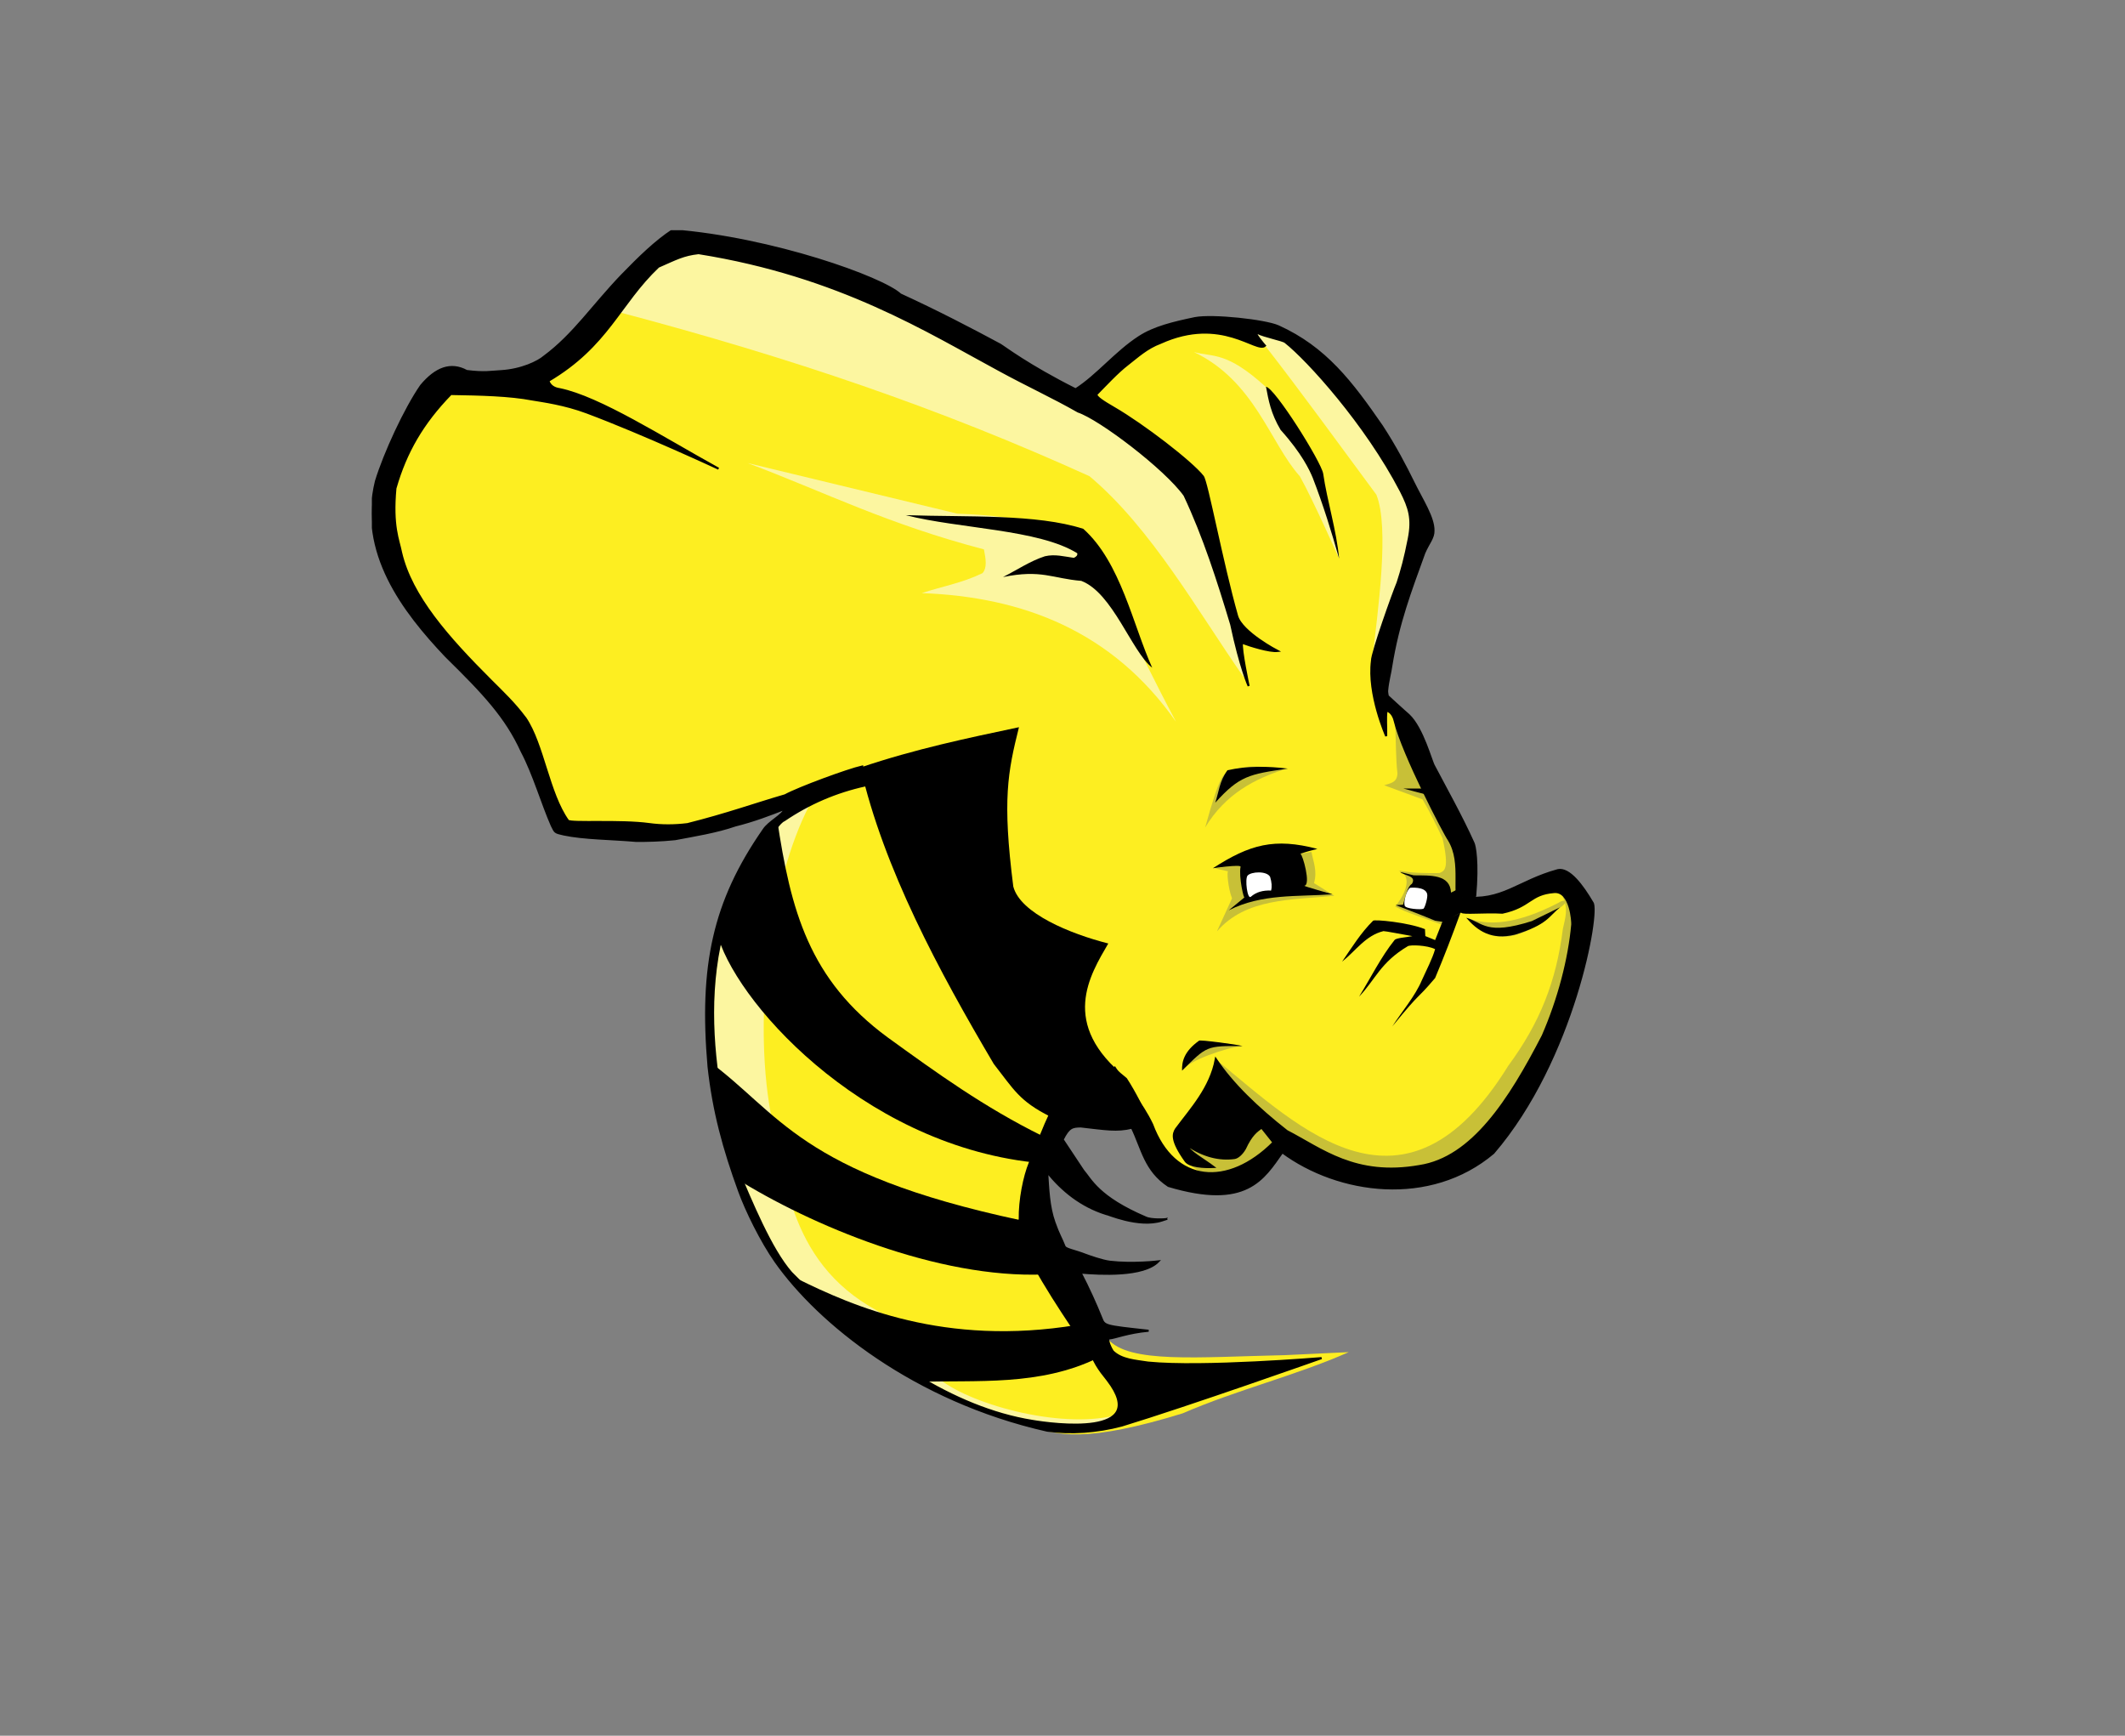
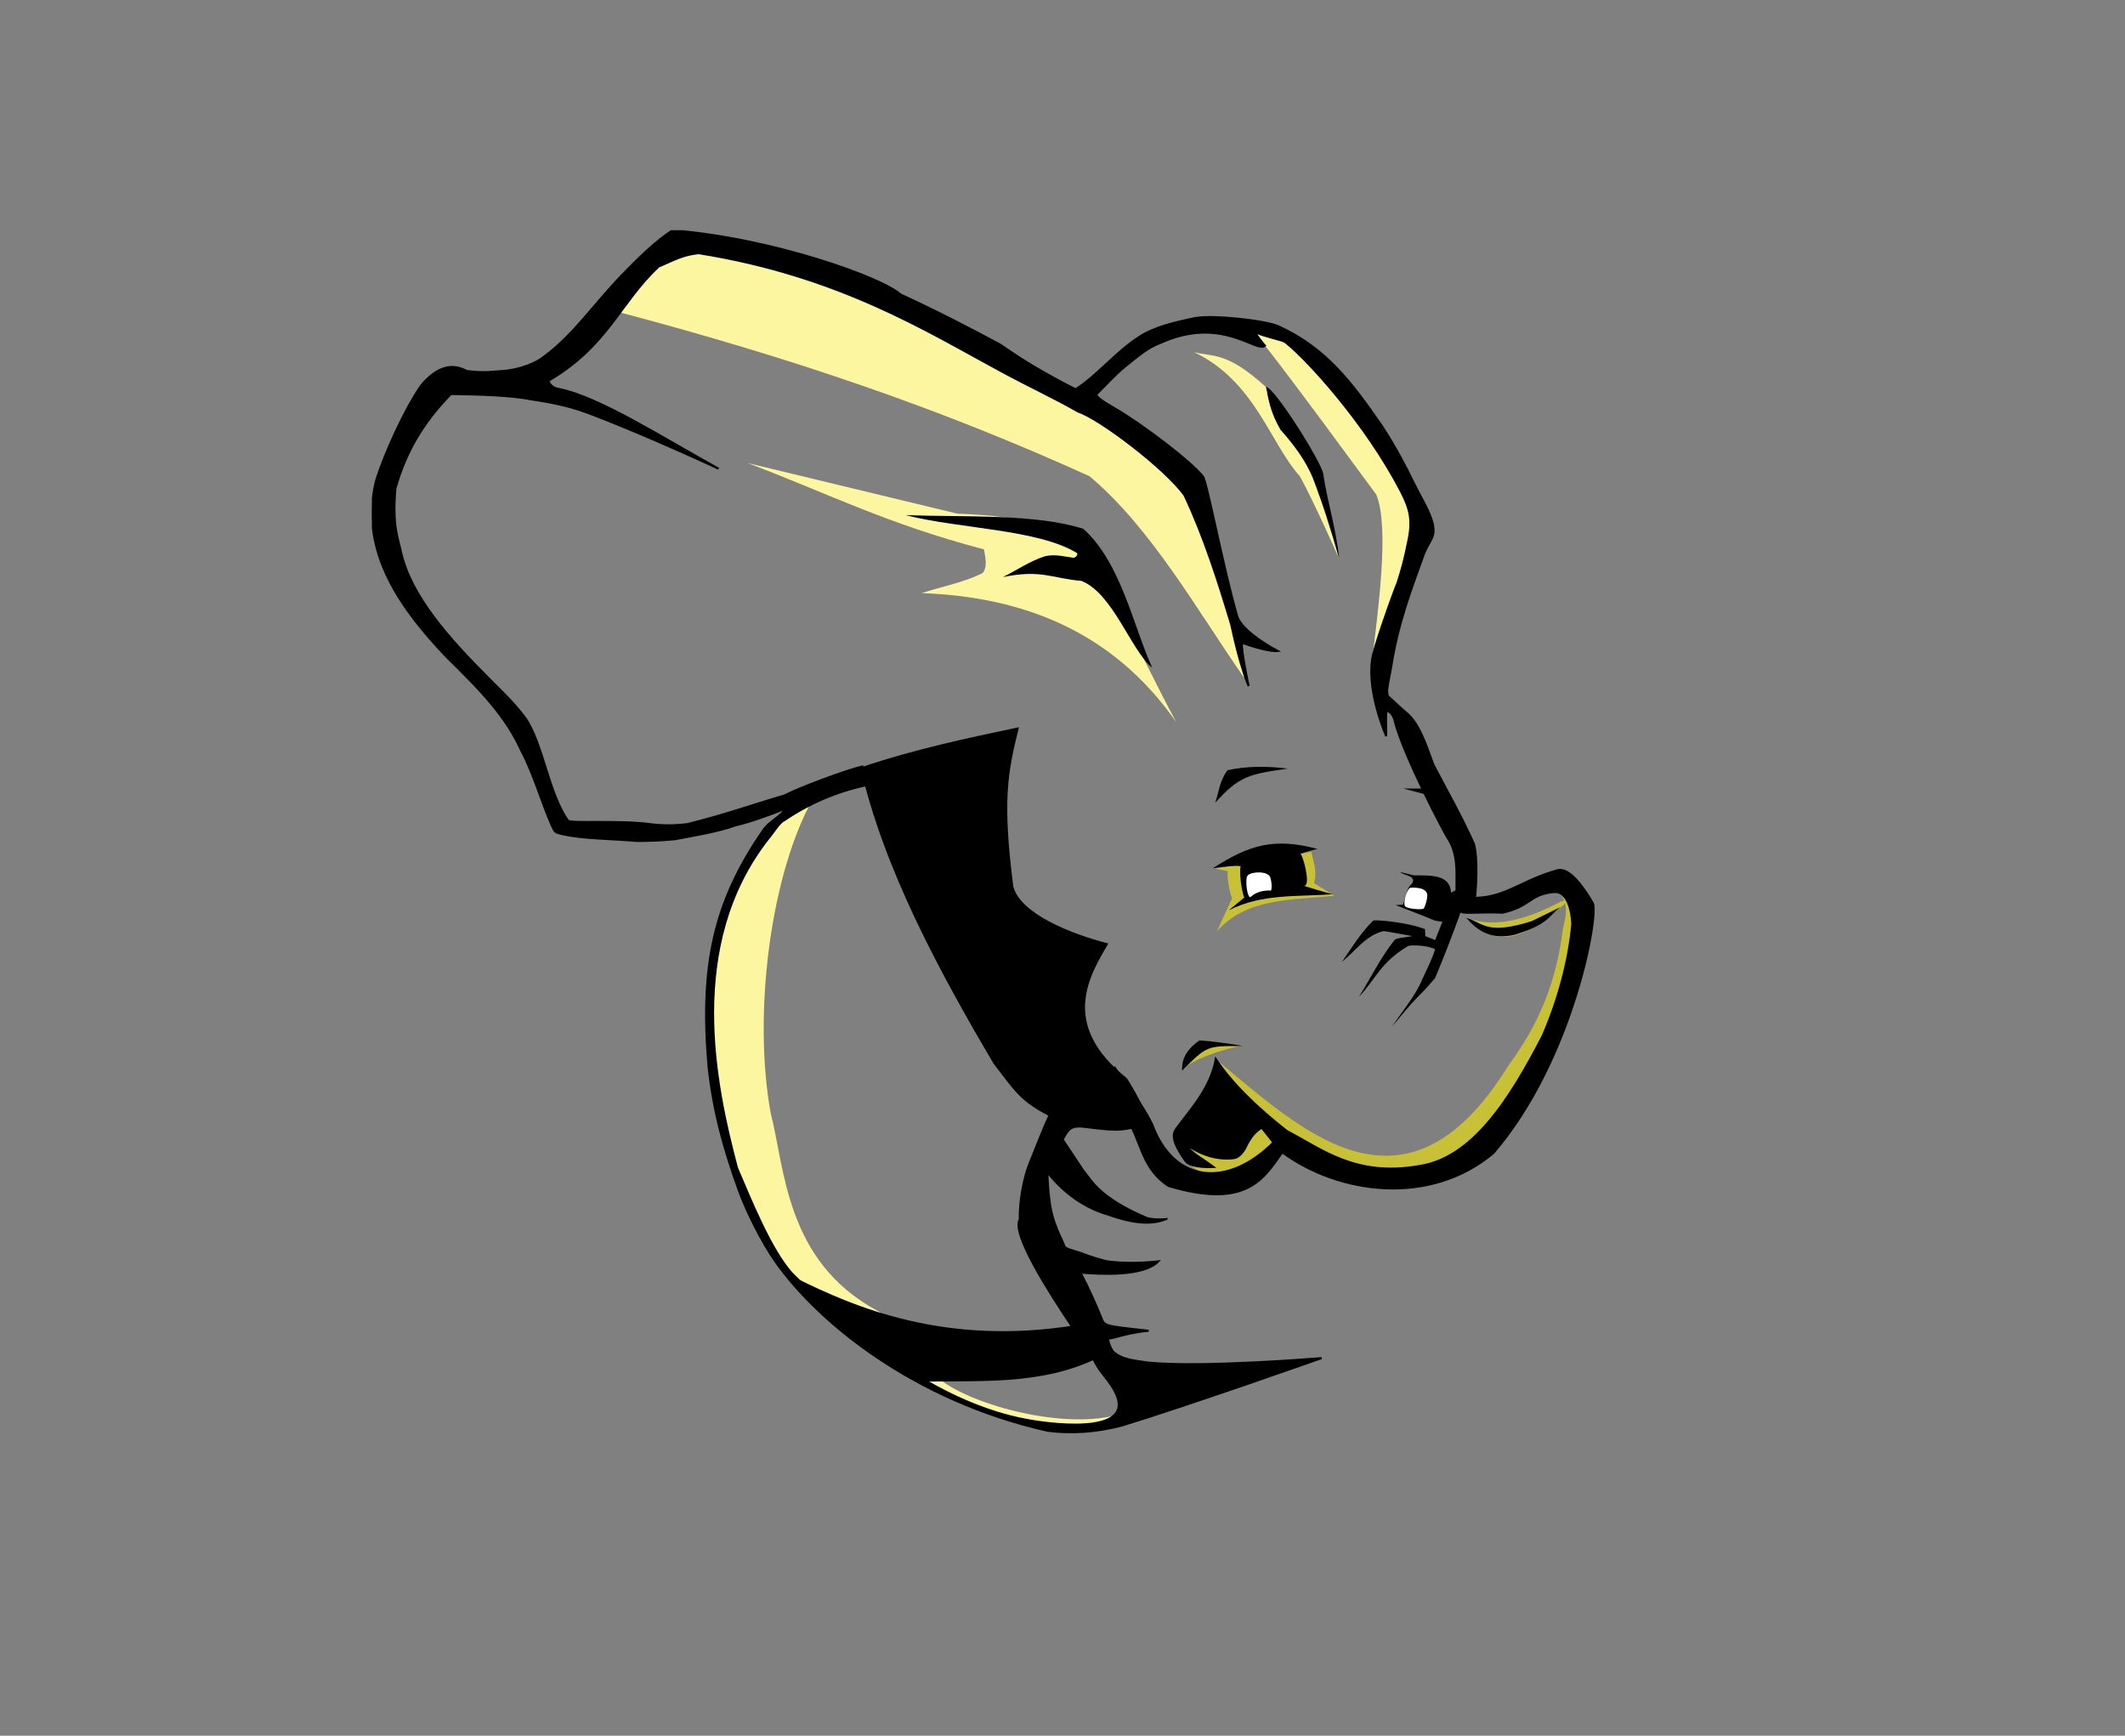
<svg xmlns="http://www.w3.org/2000/svg" width="120" height="98" viewBox="0 0 120 98" fill="none">
  <rect x="0" y="0" width="120" height="98" fill="#808080" stroke="none" />
  <g clip-path="url(#clip0_3342_263)">
-     <path fill-rule="evenodd" clip-rule="evenodd" d="M60.482 22.448C59.877 20.782 39.065 12.648 38.799 13.541C34.977 14.542 33.422 18.971 30.793 21.776L24.955 21.439C22.383 24.764 21.034 28.161 21.953 31.691C25.249 36.18 29.075 40.001 31.46 45.64C31.648 48.298 42.903 45.918 45.315 45.392C42.02 47.764 39.15 51.439 40.383 62.026C41.509 66.997 42.279 72.547 52.265 78.17C53.579 78.91 56.299 79.764 57.981 80.386C59.589 81.128 61.47 81.433 66.775 79.802C69.846 78.471 73.16 77.67 76.165 76.343L72.554 76.513C67.581 76.622 63.742 76.995 62.557 75.598L57.981 67.655L60.649 62.445C64.342 62.826 65.567 65.837 68.822 66.983L72.658 64.126C83.801 70.738 88.234 59.935 89.505 51.522C89.369 48.098 82.132 52.595 82.57 50.995C82.74 47.315 79.757 42.501 77.829 38.749L80.06 30.071C81.072 29.164 75.374 19.51 70.72 18.306C66.637 17.25 60.482 22.448 60.482 22.448L60.482 22.448Z" fill="#FDEE21" />
-     <path fill-rule="evenodd" clip-rule="evenodd" d="M78.79 40.891C78.829 41.823 78.825 42.957 78.915 43.664C78.899 44.203 78.497 44.223 78.164 44.336L80.332 45.134C80.763 45.862 81.109 46.591 81.458 47.319C81.864 49.11 81.561 49.162 81.291 49.294C80.505 49.302 79.72 49.303 78.988 49.147C79.316 49.321 79.388 49.448 79.423 49.671C79.487 50.082 79.223 50.643 78.79 51.184C79.431 51.542 80.6 51.892 81.469 52.224L82.459 50.008C82.011 46.752 80.651 43.751 78.79 40.891Z" fill="#C8C037" />
    <path fill-rule="evenodd" clip-rule="evenodd" d="M82.836 51.812C84.038 52.316 85.7 52.168 88.003 50.975C88.346 50.73 88.665 50.876 88.052 51.279C85.031 54.005 83.585 52.641 82.836 51.812Z" fill="#C8C037" />
    <path fill-rule="evenodd" clip-rule="evenodd" d="M88.237 50.617C88.594 51.305 88.377 51.864 88.257 52.445C87.884 55.399 86.969 57.735 85.172 60.176C79.327 69.622 73.426 63.711 68.722 59.864L66.776 64.766C66.672 65.196 66.243 65.531 69.282 66.876L72.378 64.677C84.185 73.709 92.552 52.036 88.236 50.617L88.237 50.617Z" fill="#C8C037" />
    <path fill-rule="evenodd" clip-rule="evenodd" d="M70.148 59.059C69.351 59.116 66.981 59.926 66.875 60.396L67.966 58.762L70.148 59.059Z" fill="#C8C037" />
    <path fill-rule="evenodd" clip-rule="evenodd" d="M68.594 49.041C68.74 49.041 69.44 49.23 69.365 49.188C69.258 49.128 69.353 50.176 69.574 50.722L68.719 52.591C70.356 50.693 72.945 50.819 75.349 50.575L74.202 49.86C74.401 49.192 74.167 48.664 74.056 48.096L68.594 49.041Z" fill="#C8C037" />
-     <path fill-rule="evenodd" clip-rule="evenodd" d="M72.622 43.412C70.865 43.954 69.184 44.838 68.055 46.724C68.916 43.616 69.092 43.734 69.37 43.58C70.574 43.039 71.561 43.376 72.622 43.412Z" fill="#C8C037" />
    <path fill-rule="evenodd" clip-rule="evenodd" d="M63.239 79.84C61.115 82.196 56.375 79.661 52.439 78.369C42.437 71.975 40.483 65.956 40.347 60.051C39.832 51.592 42.416 46.677 45.684 45.514C43.521 49.705 42.513 57.229 43.516 62.824C44.325 65.936 44.342 71.186 49.523 73.996C52.059 75.432 51.372 76.55 53.088 77.894C54.968 79.368 60.209 80.769 63.239 79.84L63.239 79.84Z" fill="#FCF6A0" />
    <path fill-rule="evenodd" clip-rule="evenodd" d="M66.408 40.749C62.812 35.622 57.753 33.697 52.049 33.487C53.192 33.112 54.335 32.917 55.478 32.363C55.758 32.067 55.667 31.547 55.562 31.018C50.071 29.577 46.605 27.796 42.219 26.145L54.061 29.002C62.059 29.307 61.372 31.292 66.409 40.749L66.408 40.749Z" fill="#FCF6A0" />
    <path fill-rule="evenodd" clip-rule="evenodd" d="M70.261 38.276C67.603 34.462 65.025 29.832 61.526 26.888C53.079 23.055 44.723 20.209 34.93 17.619L38.055 13.578C48.447 15.963 58.208 19.953 66.95 26.531C68.43 30.291 69.416 34.056 70.26 38.276L70.261 38.276Z" fill="#FCF6A0" />
    <path fill-rule="evenodd" clip-rule="evenodd" d="M75.618 31.536C75.618 31.536 74.128 28.175 73.403 26.892C71.72 25.017 70.869 21.523 67.422 19.877C68.512 20.173 69.258 19.82 71.484 21.849L74.989 28.533L75.618 31.536Z" fill="#FCF6A0" />
    <path fill-rule="evenodd" clip-rule="evenodd" d="M77.476 37.357C77.82 34.445 78.472 29.775 77.723 27.929C75.64 25.119 73.541 22.214 71.442 19.517C71.094 19.192 70.844 18.751 70.57 18.406C73.522 19.175 76.602 21.238 80.756 29.382L77.476 37.357Z" fill="#FCF6A0" />
    <path fill-rule="evenodd" clip-rule="evenodd" d="M65.066 37.701C63.891 36.771 62.843 33.481 61.062 32.797C59.413 32.659 58.808 32.137 56.64 32.581C57.427 32.185 58.169 31.678 59.005 31.407C59.571 31.273 60.102 31.422 60.642 31.497C60.776 31.433 60.863 31.354 60.831 31.235C58.648 29.879 54.171 29.86 51.148 29.086C54.656 29.204 58.537 29.009 61.174 29.858C63.294 31.75 63.982 35.311 65.066 37.701Z" fill="black" />
    <path fill-rule="evenodd" clip-rule="evenodd" d="M71.492 21.838C71.979 21.882 74.598 26.047 74.721 26.74C74.939 28.255 75.476 29.953 75.62 31.538C75.189 30.018 74.719 28.498 74.131 26.978C73.959 26.559 73.525 25.613 72.318 24.274C71.756 23.331 71.634 22.589 71.492 21.838L71.492 21.838Z" fill="black" />
    <path fill-rule="evenodd" clip-rule="evenodd" d="M80.371 44.522H79.25L80.488 44.848L80.371 44.522Z" fill="black" />
-     <path fill-rule="evenodd" clip-rule="evenodd" d="M72.726 43.396C71.599 43.257 70.443 43.239 69.317 43.487C68.857 44.108 68.826 44.738 68.625 45.321C69.995 43.804 70.538 43.711 72.726 43.396Z" fill="black" />
+     <path fill-rule="evenodd" clip-rule="evenodd" d="M72.726 43.396C71.599 43.257 70.443 43.239 69.317 43.487C68.857 44.108 68.826 44.738 68.625 45.321C69.995 43.804 70.538 43.711 72.726 43.396" fill="black" />
    <path fill-rule="evenodd" clip-rule="evenodd" d="M88.093 51.228C87.466 51.732 87.403 52.205 85.549 52.773C84.197 53.094 83.433 52.549 82.797 51.817C83.762 52.095 83.916 52.827 86.503 52.006L88.093 51.228Z" fill="black" />
    <path fill-rule="evenodd" clip-rule="evenodd" d="M82.471 51.543C82.02 52.79 81.534 54.051 81.043 55.219C79.875 56.596 80.373 55.812 78.625 57.95C79.184 57.083 79.912 56.249 80.293 55.345C80.56 54.75 80.893 54.119 81.041 53.59C80.577 53.358 79.628 53.339 79.499 53.423C77.945 54.344 77.665 55.32 76.748 56.27C77.412 55.202 77.98 54.037 78.75 53.077C78.837 52.952 79.407 52.928 79.758 52.854C79.213 52.76 78.205 52.563 78.124 52.572C77.11 52.817 76.542 53.705 75.789 54.295C76.338 53.498 76.844 52.669 77.54 51.984C77.609 51.904 79.493 52.069 80.469 52.461L80.489 52.852L81.043 53.077L81.46 52.026L82.471 51.543Z" fill="black" />
    <path fill-rule="evenodd" clip-rule="evenodd" d="M70.171 59.063C69.921 58.977 67.711 58.691 67.711 58.758C66.862 59.365 66.733 59.946 66.752 60.449C68.163 59.053 68.111 59.049 70.171 59.063Z" fill="black" />
    <path fill-rule="evenodd" clip-rule="evenodd" d="M68.492 49.022C68.492 49.022 70.087 48.788 70.056 48.938C69.94 49.494 70.251 50.85 70.285 50.66L69.389 51.396C71.266 50.447 73.243 50.637 75.247 50.492C75.247 50.492 73.56 50.024 73.663 50.009C74.039 49.956 73.563 48.24 73.433 48.203C73.755 48.093 74.068 48.011 74.393 47.929C71.979 47.295 70.583 47.669 68.492 49.022L68.492 49.022Z" fill="black" />
    <path fill-rule="evenodd" clip-rule="evenodd" d="M82.294 50.22L81.94 50.398C81.89 49.355 80.775 49.431 79.834 49.422L79.063 49.232C79.297 49.451 80.022 49.434 79.73 49.905C79.484 50.037 79.371 50.604 79.23 51.081L78.812 51.102C79.549 51.392 80.233 51.645 81.043 51.984L81.523 52.058L82.67 51.438L82.294 50.22Z" fill="black" />
    <path fill-rule="evenodd" clip-rule="evenodd" d="M71.726 49.514C71.547 49.157 70.644 49.208 70.449 49.439C70.291 49.626 70.439 50.831 70.642 50.627C70.936 50.368 71.319 50.26 71.779 50.281C71.837 50.058 71.816 49.818 71.726 49.514Z" fill="white" />
    <path fill-rule="evenodd" clip-rule="evenodd" d="M80.383 51.308C80.468 51.246 80.648 50.642 80.59 50.462C80.471 50.035 79.632 50.125 79.632 50.125C79.427 50.246 79.247 50.911 79.322 51.13C79.358 51.316 80.249 51.375 80.383 51.308Z" fill="white" />
    <path fill-rule="evenodd" clip-rule="evenodd" d="M44.477 72.139L45.007 72.191C48.152 73.743 53.329 76.044 60.825 74.808L62.001 76.668C58.7 78.281 55.15 77.91 51.822 78.023L44.477 72.139Z" fill="black" />
-     <path fill-rule="evenodd" clip-rule="evenodd" d="M39.961 59.868L41.536 66.516C45.753 69.166 52.957 72.201 58.962 71.956L57.635 68.895C45.1 66.219 44.04 62.837 39.961 59.867L39.961 59.868Z" fill="black" />
-     <path fill-rule="evenodd" clip-rule="evenodd" d="M43.882 46.25C44.652 51.402 45.679 55.307 50.136 58.579C52.867 60.554 55.578 62.52 58.875 64.143C58.875 64.143 58.586 65.655 58.344 65.628C48.531 64.532 41.347 56.352 40.477 52.616C41.319 49.75 42.529 47.96 43.882 46.25H43.882Z" fill="black" />
    <path fill-rule="evenodd" clip-rule="evenodd" d="M48.594 43.332C49.902 49.042 53.02 54.825 56.119 60.071C57.255 61.52 57.552 62.16 59.303 63.042C61.67 63.795 63.344 63.603 65.061 63.49C64.591 62.614 64.172 61.699 63.632 60.875C59.785 57.817 61.563 55.033 62.585 53.27C60.446 52.727 57.612 51.572 57.221 50.053C56.594 45.14 56.912 43.582 57.541 41.059C54.644 41.672 51.709 42.281 48.594 43.332L48.594 43.332Z" fill="black" />
    <path fill-rule="evenodd" clip-rule="evenodd" d="M37.972 13.004C37.02 13.629 36.103 14.523 35.116 15.539C33.481 17.241 32.393 18.901 30.728 20.132C30.395 20.421 29.461 20.886 28.286 20.955C27.733 20.983 27.372 21.075 26.355 20.946C25.459 20.458 24.607 20.776 23.775 21.775C22.863 23.094 21.709 25.597 21.228 27.172C20.239 31.191 22.762 34.502 25.181 37.053C27.334 39.167 28.575 40.488 29.459 42.426C30.128 43.683 30.624 45.408 31.16 46.618C31.354 47.001 31.314 46.999 31.834 47.115C32.959 47.356 34.52 47.358 35.908 47.478C36.51 47.486 37.335 47.464 38.117 47.382C39.194 47.177 40.46 46.977 41.521 46.608C42.558 46.351 43.482 45.996 44.315 45.669C44.207 46.035 43.414 46.388 43.117 46.852C40.294 50.914 39.521 54.529 40.012 60.232C40.29 62.76 40.867 64.855 41.738 67.253C42.136 68.35 42.984 70.088 43.797 71.242C46.213 74.674 51.619 79.082 59.143 80.778C60.456 80.959 61.946 80.862 63.347 80.487C67.061 79.356 74.63 76.679 74.63 76.679C74.63 76.679 67.912 77.238 64.835 76.932C64.122 76.82 63.337 76.782 62.841 76.294C62.758 76.186 62.455 75.573 62.651 75.568C62.917 75.56 63.682 75.241 64.863 75.135C62.341 74.862 62.377 74.866 62.193 74.404C61.907 73.687 61.469 72.708 61.018 71.851C62.126 71.945 64.579 72.083 65.411 71.219C65.411 71.219 63.96 71.388 62.677 71.237C62.245 71.186 61.508 70.921 61.287 70.84C60.711 70.614 60.237 70.544 60.127 70.397C59.927 69.886 59.791 69.713 59.55 69.028C59.223 68.121 59.197 67.108 59.135 66.181C59.974 67.221 61.043 68.097 62.459 68.543C62.477 68.505 64.295 69.338 65.615 68.91L65.889 68.821C65.889 68.846 65.014 68.898 64.694 68.738C62.008 67.591 61.604 66.587 61.17 66.088L60.011 64.342C60.363 63.635 60.563 63.608 61.03 63.601C62.444 63.759 63.059 63.88 63.919 63.672C64.5 64.874 64.657 66.084 65.98 66.959C70.387 68.274 71.345 66.568 72.412 65.061C75.584 67.4 80.746 68.122 84.332 65.101C88.89 59.799 90.334 51.44 89.929 50.963C89.36 49.992 88.613 48.99 87.972 49.129C85.686 49.756 84.843 50.922 82.578 50.656C82.847 50.641 83.301 50.633 83.305 50.608C83.479 48.679 83.291 47.746 83.206 47.586C82.519 46.062 81.616 44.459 80.987 43.257C80.825 43.007 80.349 41.114 79.55 40.366C79.208 40.072 78.37 39.297 78.37 39.297L78.299 40.12C78.299 40.12 78.627 40.17 78.752 40.68C79.224 42.614 81.631 47.188 81.807 47.407C82.66 48.791 81.894 50.515 82.542 51.483C82.605 51.605 83.865 51.472 84.842 51.532C86.449 51.185 86.381 50.473 87.769 50.366C88.704 50.294 88.797 52.059 88.785 52.196C88.611 54.145 88.021 56.411 87.119 58.48C85.242 62.114 83.141 65.379 80.16 65.834C76.525 66.473 74.636 64.875 72.665 63.857L71.911 64.504C69.35 67.068 66.309 66.84 65.065 63.49C64.446 62.19 63.639 61.394 62.948 60.279L59.284 62.932C58.979 63.561 58.604 64.552 58.149 65.66C57.832 66.43 57.566 67.752 57.584 68.852C57.114 69.656 59.21 72.918 60.535 74.902C60.926 75.487 61.656 76.51 61.68 76.574C61.943 77.259 62.518 77.864 62.553 77.937C65.012 81.162 59.451 80.419 58.302 80.224C56.036 79.861 53.82 78.91 51.736 77.637C51.615 77.564 51.495 77.489 51.375 77.413C48.899 75.846 46.621 73.84 44.684 71.857C43.529 70.542 42.429 67.847 41.617 65.937C40.399 61.343 38.652 53.381 43.385 47.348C43.685 47.003 44.009 46.429 44.284 46.315C45.69 45.359 47.217 44.707 48.859 44.346L48.693 43.276C47.873 43.463 45.112 44.478 44.332 44.903C42.556 45.42 41.084 45.961 38.821 46.53C38.086 46.621 37.362 46.622 36.657 46.526C35.029 46.304 32.255 46.502 32.078 46.337C30.976 44.792 30.674 42.023 29.669 40.542L29.657 40.527L29.644 40.513C29.058 39.721 28.375 39.075 27.702 38.403C25.292 35.996 23.229 33.669 22.652 31.203C22.507 30.474 22.133 29.72 22.331 27.566L22.335 27.555L22.339 27.544C22.919 25.532 23.862 23.891 25.462 22.247C27.128 22.274 28.777 22.311 30.062 22.557C30.651 22.656 31.876 22.817 33.142 23.291C36.346 24.491 40.578 26.463 40.578 26.463C37.401 24.709 33.848 22.431 31.605 21.971C31.271 21.924 31.066 21.77 30.966 21.503C34.341 19.51 34.958 17.164 37.178 15.059C38.192 14.615 38.587 14.389 39.449 14.294C47.42 15.562 52.438 18.753 56.407 20.887C58.018 21.768 59.482 22.434 60.881 23.236C62.107 23.641 65.807 26.449 66.89 27.963C67.99 30.298 68.793 32.82 69.525 35.254C70.051 37.729 70.511 38.733 70.511 38.733C70.511 38.733 70.065 36.663 70.139 36.291C70.602 36.465 71.697 36.808 72.15 36.755C72.15 36.755 70.124 35.702 69.859 34.771C69.007 31.785 68.152 27.137 67.922 26.895C67.272 26.074 64.565 23.991 62.904 23.027C62.276 22.663 61.936 22.436 61.91 22.276C62.44 21.737 63.095 21.025 63.683 20.572C64.246 20.137 64.759 19.648 65.544 19.355C68.994 17.793 70.967 19.956 71.435 19.518C71.435 19.518 70.692 18.663 71.022 18.803C71.36 18.987 72.46 19.204 72.581 19.317C73.838 20.306 77.126 23.92 79.107 27.733C79.583 28.667 79.776 29.282 79.555 30.407C79.334 31.532 79.163 32.152 78.921 32.903C78.704 33.406 77.47 36.847 77.475 37.309C77.226 39.197 78.28 41.561 78.28 41.561C78.29 40.919 78.241 40.578 78.299 40.119L78.37 39.299C78.37 39.299 78.325 39.081 78.333 38.994C78.386 38.427 78.525 37.951 78.565 37.626C78.962 35.16 79.65 33.385 80.431 31.221C80.663 30.675 80.967 30.372 80.951 29.956C80.964 29.218 80.308 28.228 79.833 27.261C79.354 26.283 78.782 25.194 78.031 24.045C76.319 21.57 74.859 19.633 72.186 18.421C71.439 18.091 68.496 17.769 67.48 17.96C66.247 18.219 65.186 18.473 64.341 19.017C63.011 19.874 61.966 21.199 60.74 21.981C58.028 20.617 56.719 19.597 56.475 19.456C54.863 18.588 52.928 17.58 50.846 16.625C49.848 15.689 43.649 13.451 37.973 13.004L37.972 13.004ZM72.664 63.856C70.993 62.542 69.586 61.19 68.658 59.798C68.355 61.435 67.256 62.602 66.407 63.749C66.238 64.018 66.116 64.385 66.949 65.554C67.173 65.865 67.985 65.918 68.533 65.89C67.975 65.466 67.127 65.018 66.99 64.629C67.971 65.301 68.88 65.494 69.701 65.386C69.888 65.364 70.121 65.164 70.301 64.857C70.667 64.066 70.954 63.876 71.243 63.663L71.911 64.503L72.664 63.856Z" fill="black" stroke="black" stroke-width="0.114" />
  </g>
  <defs>
    <clipPath id="clip0_3342_263">
      <rect width="78.475" height="71.001" fill="white" transform="translate(21 13)" />
    </clipPath>
  </defs>
</svg>